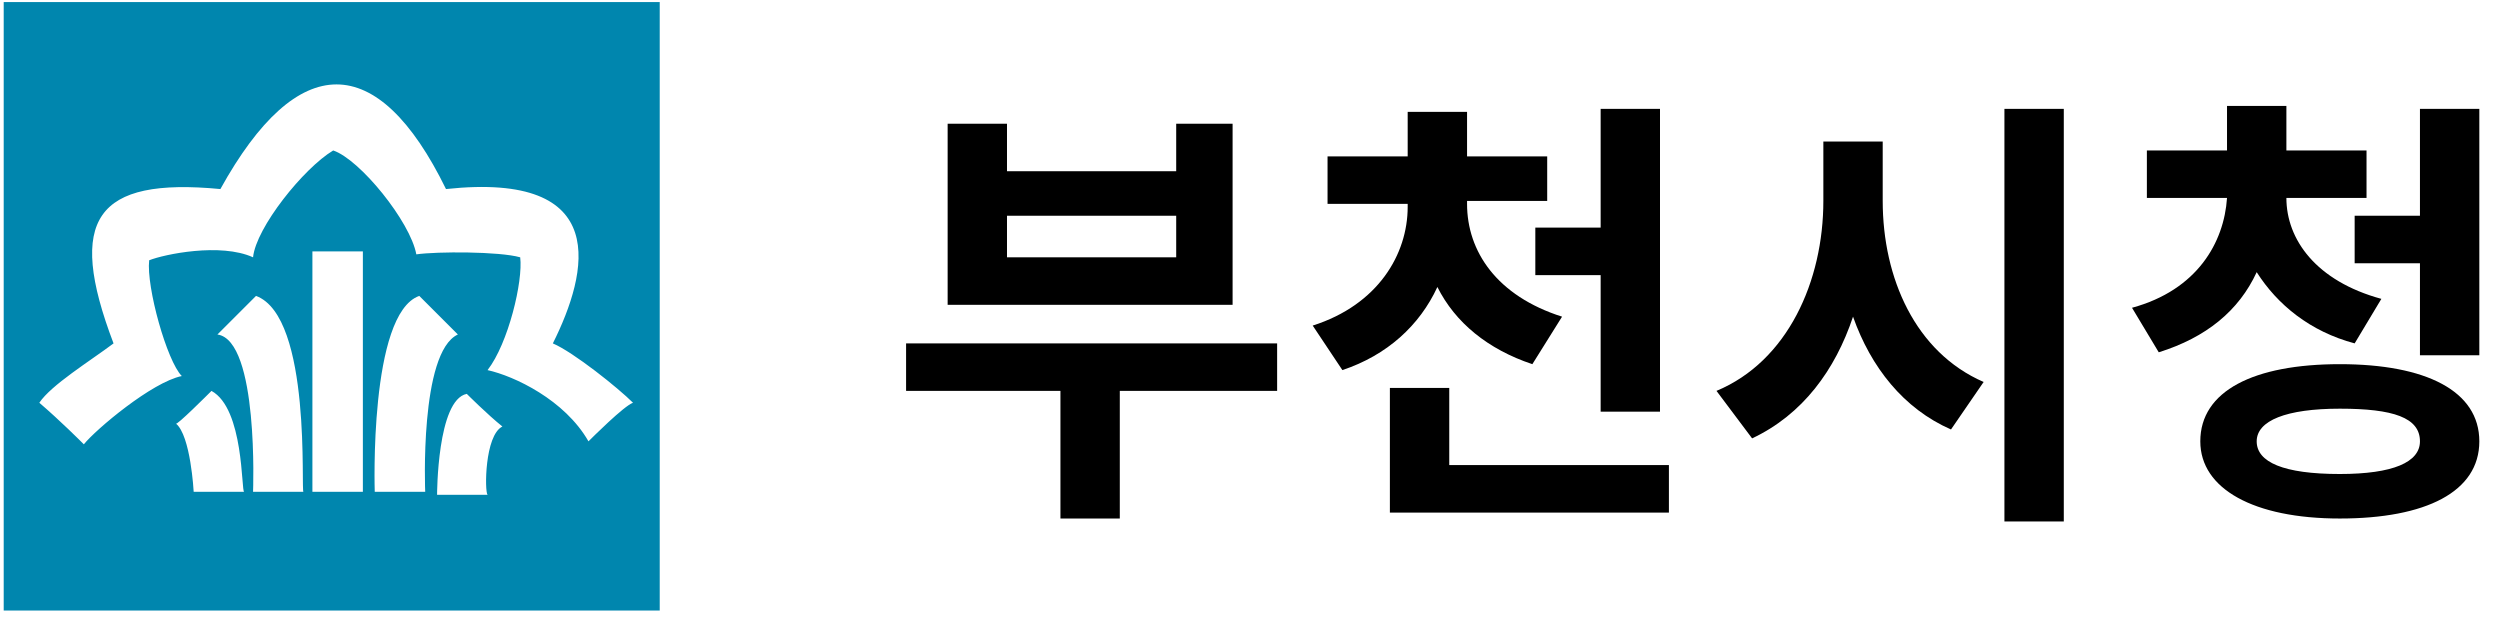
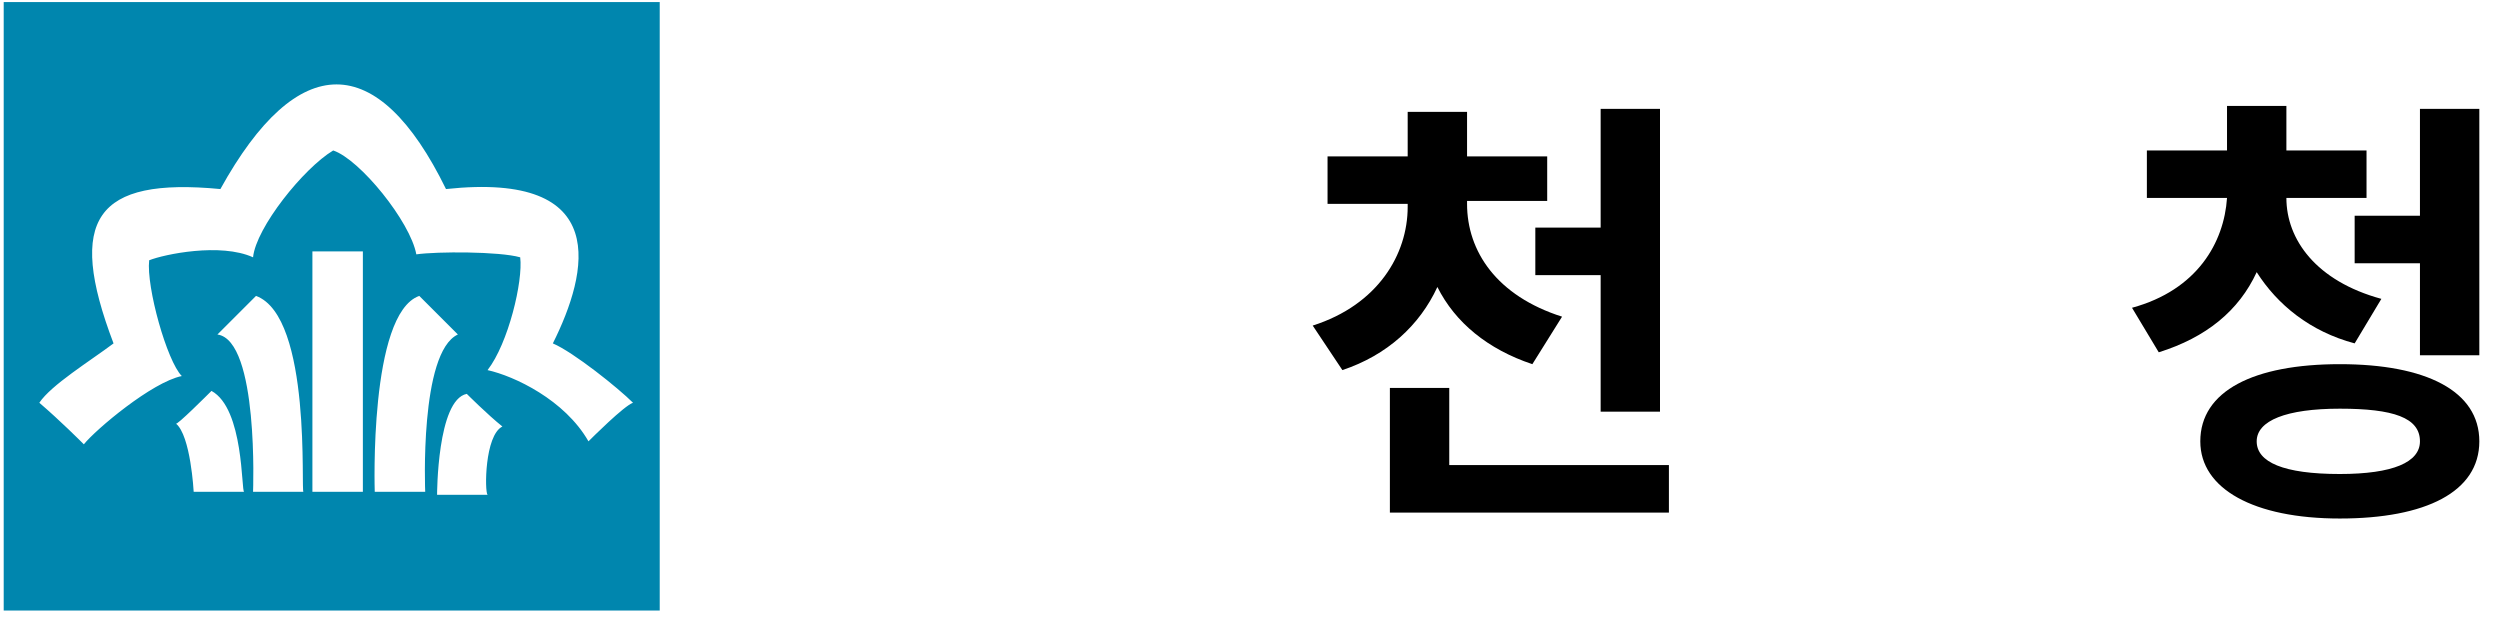
<svg xmlns="http://www.w3.org/2000/svg" width="108" height="27" viewBox="0 0 108 27" fill="none">
  <path d="M28.5 26.376H0.16V0.088H28.5V26.376ZM25.422 19.066C25.55 18.938 26.961 17.528 27.346 17.399C26.704 16.758 24.781 15.219 23.883 14.835C25.422 11.757 26.448 7.397 19.267 8.167C16.318 2.14 12.855 2.14 9.521 8.167C4.135 7.654 2.853 9.449 4.905 14.835C3.879 15.604 2.212 16.63 1.699 17.399C2.597 18.169 3.494 19.066 3.622 19.195C4.135 18.553 6.572 16.502 7.854 16.245C7.213 15.604 6.315 12.398 6.444 11.244C7.085 10.988 9.521 10.475 10.932 11.116C11.06 9.834 13.112 7.269 14.394 6.5C15.548 6.884 17.728 9.577 17.985 10.988C18.882 10.86 21.575 10.86 22.473 11.116C22.601 12.142 21.96 14.835 21.062 15.989C22.216 16.245 24.396 17.271 25.422 19.066ZM15.676 10.86H13.496V21.246H15.676V10.86ZM19.78 14.45C19.267 13.937 18.113 12.783 18.113 12.783C15.933 13.552 16.189 21.246 16.189 21.246H18.369C18.369 21.246 18.113 15.219 19.78 14.45ZM21.703 18.425C21.062 17.912 20.165 17.015 20.165 17.015C18.882 17.271 18.882 21.375 18.882 21.375H21.062C20.934 21.246 20.934 18.81 21.703 18.425ZM11.06 12.783C10.675 13.168 9.393 14.45 9.393 14.45C11.188 14.707 10.932 21.246 10.932 21.246H13.112C12.983 21.375 13.496 13.681 11.06 12.783ZM9.136 16.887C9.008 17.015 7.598 18.425 7.598 18.297C8.239 18.81 8.367 21.246 8.367 21.246H10.547C10.419 21.246 10.547 17.656 9.136 16.887Z" fill="#0086AE" />
-   <path d="M55.172 16.886H48.375V22.4H45.811V16.886H39.143V14.835H55.172V16.886ZM53.248 13.168H40.938V5.345H43.502V7.397H50.812V5.345H53.248V13.168ZM50.812 9.32H43.502V11.116H50.812V9.32Z" fill="black" />
  <path d="M66.198 15.732C64.275 15.091 62.864 13.936 62.095 12.398C61.325 14.065 59.915 15.347 57.991 15.988L56.709 14.065C59.53 13.167 60.812 10.987 60.812 8.935V8.807H57.35V6.755H60.812V4.832H63.377V6.755H66.839V8.679H63.377V8.807C63.377 10.859 64.659 12.782 67.481 13.68L66.198 15.732ZM72.097 20.092V22.143H60.043V16.758H62.608V20.092H72.097ZM69.148 9.833V4.704H71.712V17.783H69.148V11.885H66.326V9.833H69.148Z" fill="black" />
-   <path d="M81.333 8.679C81.333 12.013 82.744 15.219 85.693 16.501L84.283 18.553C82.231 17.655 80.82 15.86 80.051 13.68C79.282 15.988 77.871 17.912 75.691 18.938L74.152 16.886C77.23 15.604 78.769 12.141 78.769 8.679V6.114H81.333V8.679ZM89.156 4.704V22.528H86.591V4.704H89.156Z" fill="black" />
  <path d="M101.721 14.834C99.797 14.321 98.387 13.167 97.489 11.757C96.72 13.424 95.309 14.578 93.258 15.219L92.103 13.296C94.925 12.526 96.079 10.474 96.207 8.551H92.745V6.499H96.207V4.576H98.772V6.499H102.234V8.551H98.772C98.772 10.346 100.054 12.142 102.875 12.911L101.721 14.834ZM107.107 19.066C107.107 21.246 104.799 22.4 101.08 22.4C97.361 22.4 95.053 21.118 95.053 19.066C95.053 16.886 97.361 15.732 101.08 15.732C104.799 15.732 107.107 16.886 107.107 19.066ZM104.542 19.066C104.542 18.04 103.388 17.655 101.08 17.655C98.772 17.655 97.489 18.168 97.489 19.066C97.489 19.964 98.643 20.477 101.08 20.477C103.388 20.477 104.542 19.964 104.542 19.066ZM104.542 9.449V4.704H107.107V15.347H104.542V11.372H101.721V9.32H104.542V9.449Z" fill="black" />
</svg>